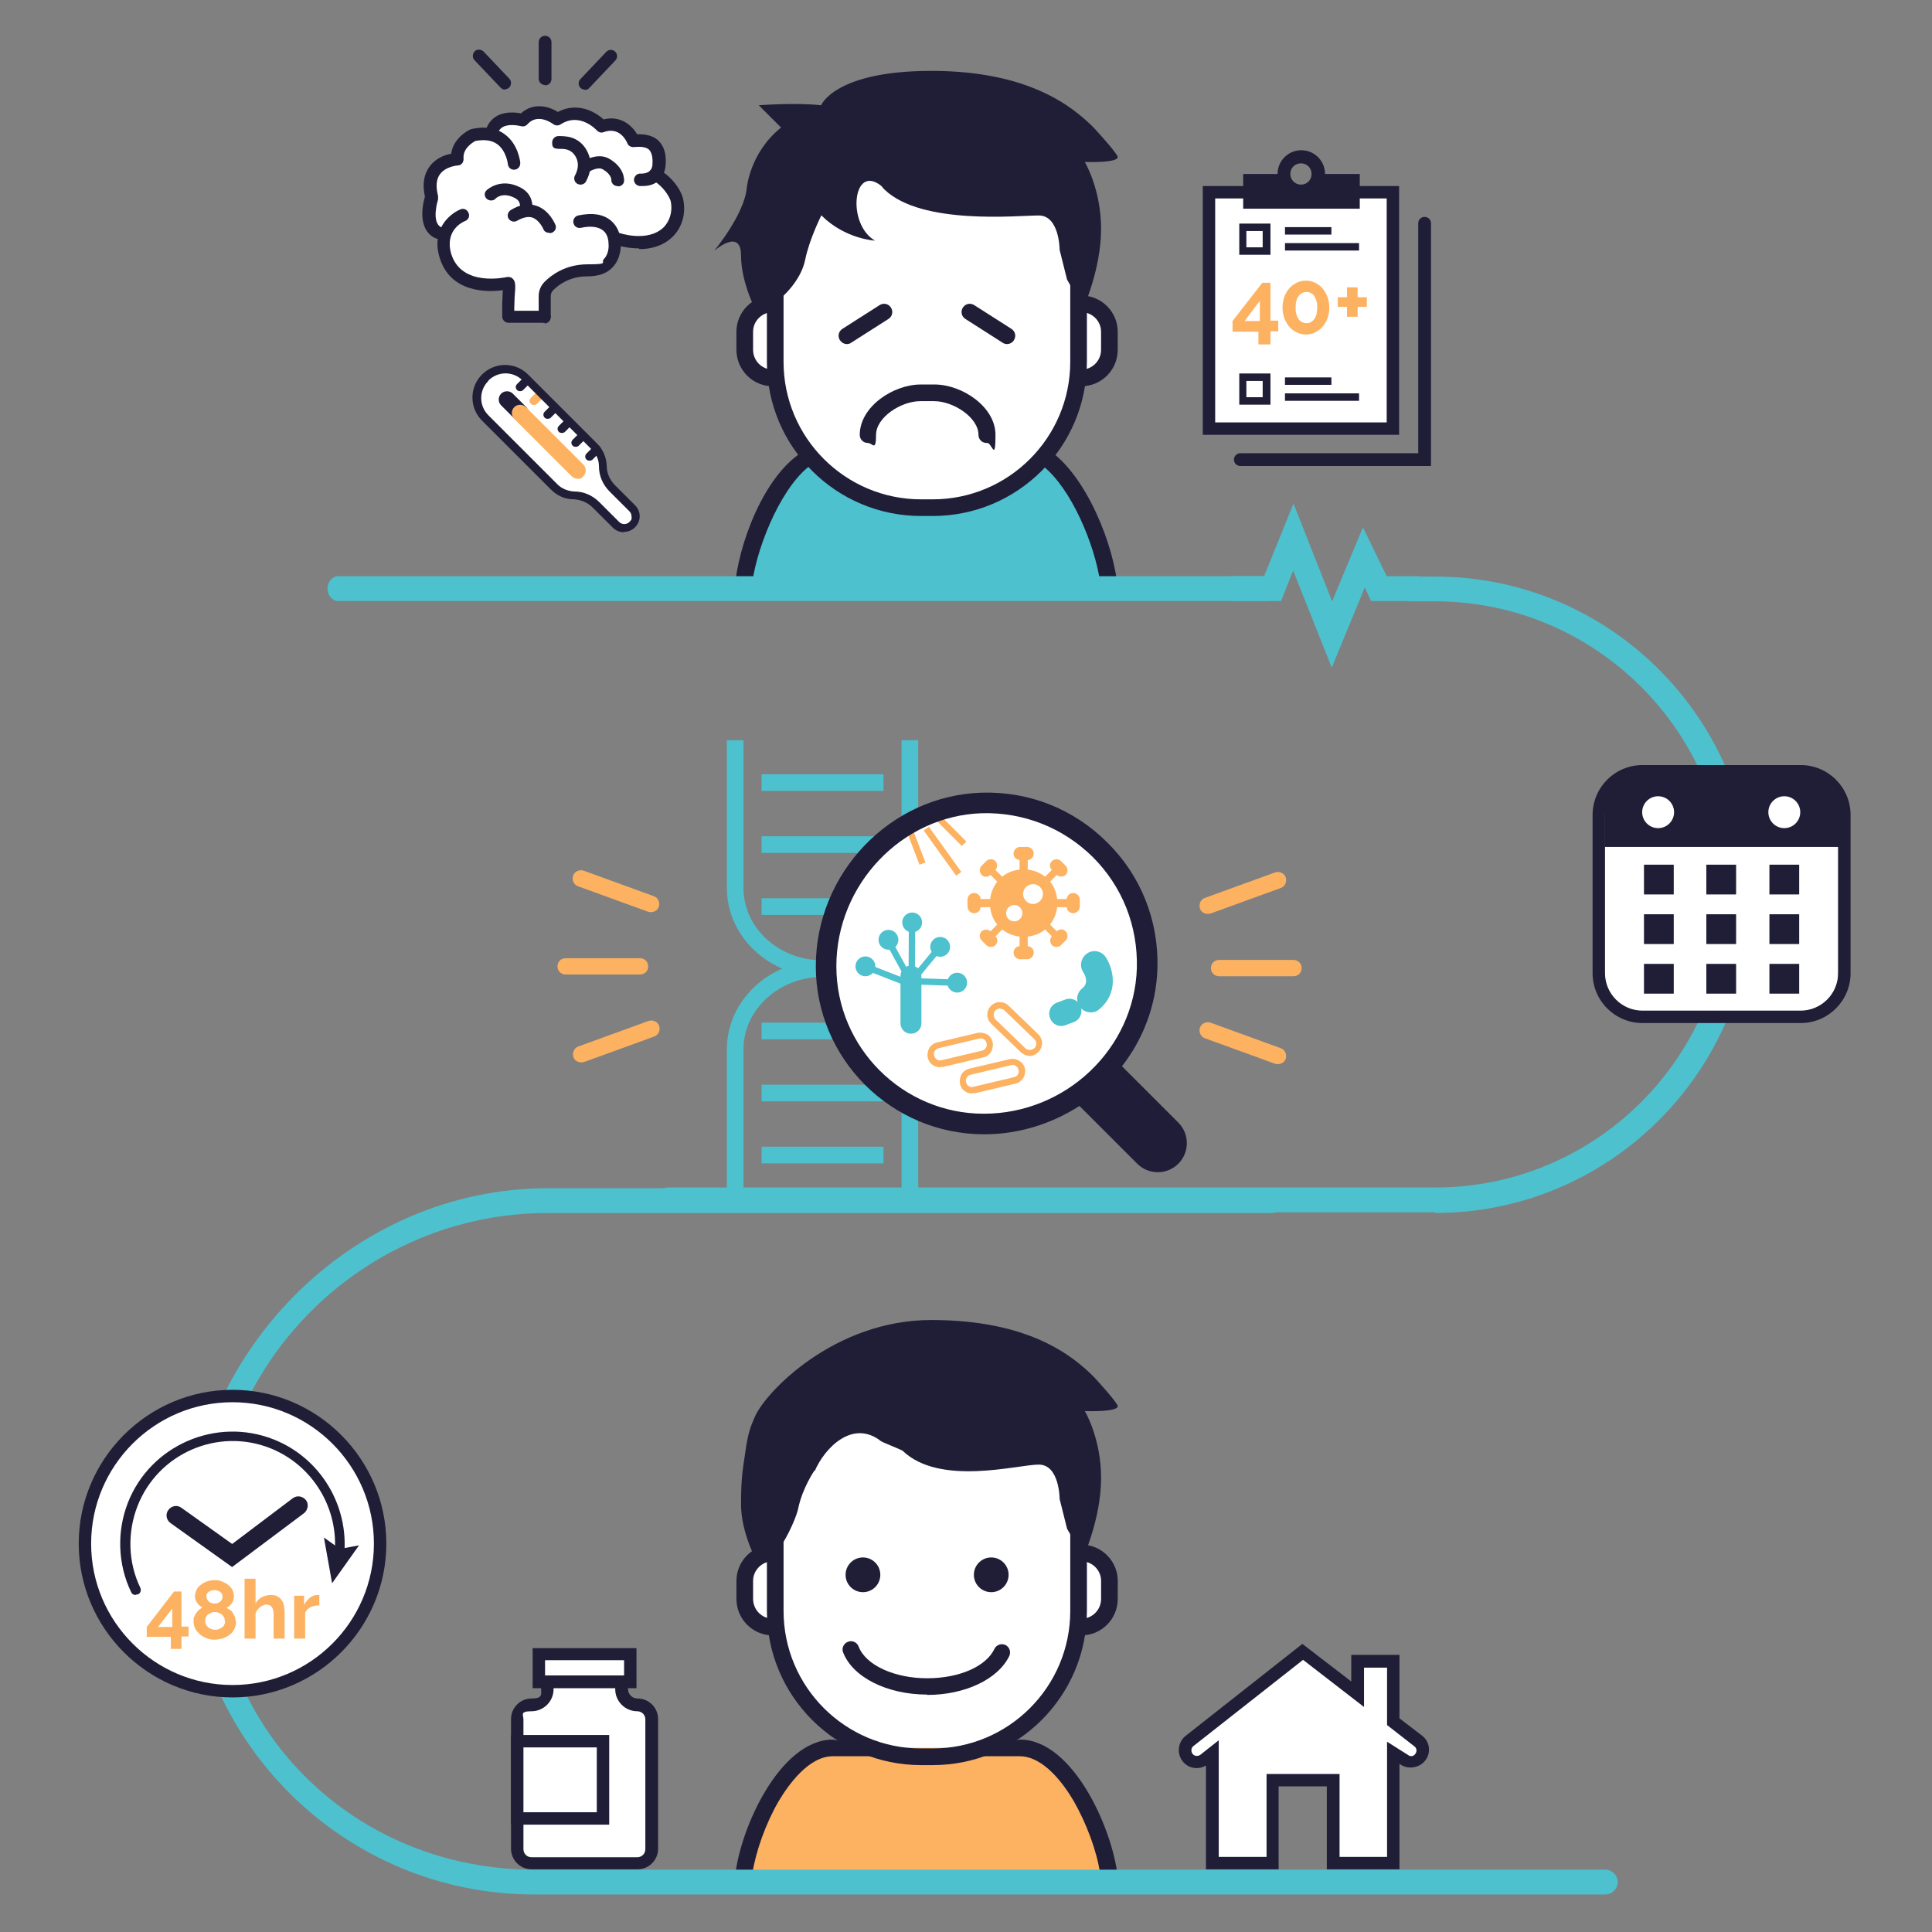
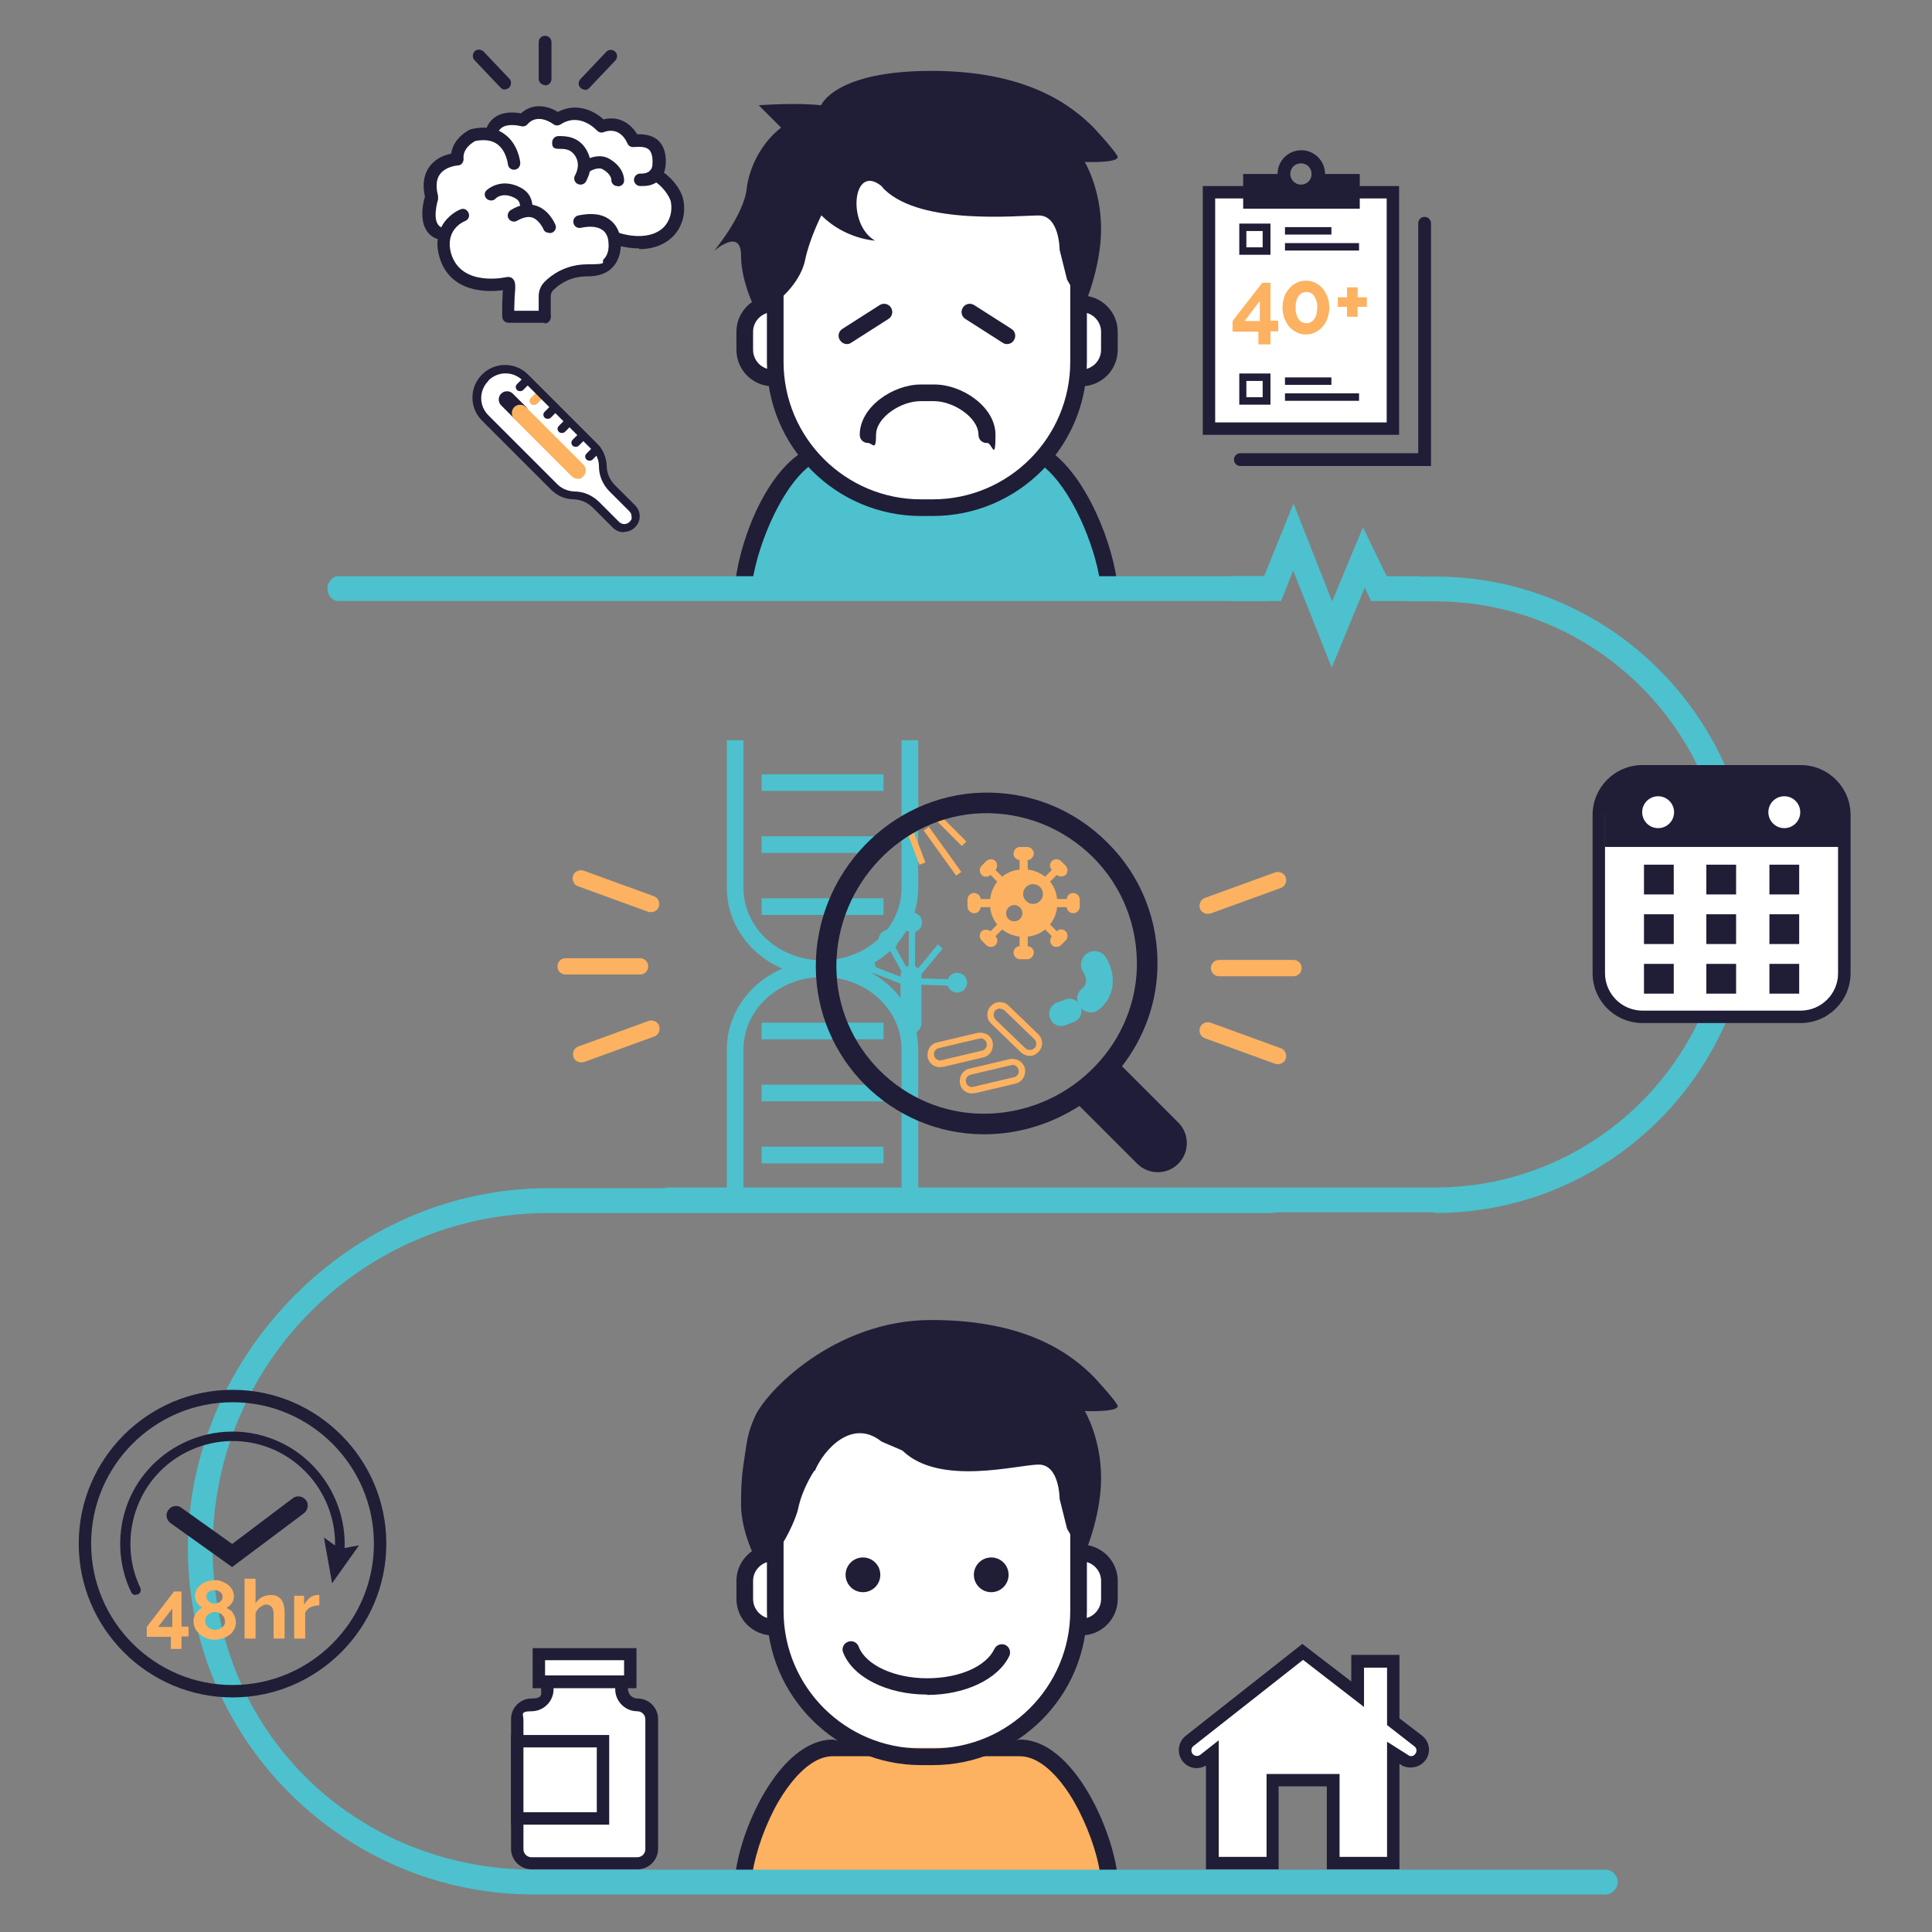
<svg xmlns="http://www.w3.org/2000/svg" width="270" height="270" viewBox="0 0 270 270" fill="none">
  <rect x="0" y="0" width="270" height="270" fill="#808080" stroke="none" />
  <g clip-path="url(#clip0_5625_15892)">
    <path d="M122.924 108.75H107.027V109.889H122.924V108.75Z" fill="#4DC1CE" />
    <path d="M123.47 108.207H106.434V110.535H123.47V108.207Z" fill="#4DC1CE" />
    <path d="M122.924 117.465H107.027V118.604H122.924V117.465Z" fill="#4DC1CE" />
    <path d="M123.47 116.871H106.434V119.199H123.47V116.871Z" fill="#4DC1CE" />
    <path d="M122.924 126.129H107.027V127.268H122.924V126.129Z" fill="#4DC1CE" />
    <path d="M123.47 125.535H106.434V127.863H123.47V125.535Z" fill="#4DC1CE" />
    <path d="M114.949 135.936C121.981 135.936 127.726 130.637 127.726 124.1V104.043H126.587V124.1C126.587 129.993 121.387 134.797 114.949 134.797C108.511 134.797 103.311 129.993 103.311 124.1V104.043H102.172V124.1C102.172 130.637 107.917 135.936 114.949 135.936Z" fill="#4DC1CE" />
    <path d="M114.95 136.531C107.571 136.531 101.578 130.935 101.578 124.101V103.449H103.906V124.101C103.906 129.697 108.858 134.204 114.95 134.204C121.041 134.204 125.993 129.647 125.993 124.101V103.449H128.321V124.101C128.321 130.935 122.329 136.531 114.95 136.531Z" fill="#4DC1CE" />
    <path d="M122.924 160.848H107.027V161.987H122.924V160.848Z" fill="#4DC1CE" />
    <path d="M123.47 160.254H106.434V162.582H123.47V160.254Z" fill="#4DC1CE" />
    <path d="M122.924 152.133H107.027V153.272H122.924V152.133Z" fill="#4DC1CE" />
    <path d="M123.47 151.59H106.434V153.917H123.47V151.59Z" fill="#4DC1CE" />
    <path d="M122.924 143.461H107.027V144.6H122.924V143.461Z" fill="#4DC1CE" />
    <path d="M123.47 142.918H106.434V145.246H123.47V142.918Z" fill="#4DC1CE" />
    <path d="M102.172 166.741H103.311V146.684C103.311 140.791 108.511 135.987 114.949 135.987C121.387 135.987 126.587 140.791 126.587 146.684V166.741H127.726V146.684C127.726 140.147 121.981 134.848 114.949 134.848C107.917 134.848 102.172 140.147 102.172 146.684V166.741Z" fill="#4DC1CE" />
    <path d="M128.321 167.289H125.993V146.638C125.993 141.041 121.041 136.535 114.95 136.535C108.858 136.535 103.906 141.091 103.906 146.638V167.289H101.578V146.638C101.578 139.803 107.571 134.207 114.95 134.207C122.329 134.207 128.321 139.803 128.321 146.638V167.289Z" fill="#4DC1CE" />
-     <path d="M137.335 112.07C125.153 112.416 115.545 122.668 115.545 134.9C115.545 147.083 125.4 156.938 137.583 156.938C149.766 156.938 160.067 147.38 160.413 135.148C160.81 122.222 150.212 111.673 137.286 112.02L137.335 112.07Z" fill="white" />
    <path d="M135.207 125.738V126.679C135.207 127.175 135.603 127.62 136.148 127.62C136.693 127.62 136.99 127.224 137.039 126.778H138.377C138.476 127.719 138.822 128.561 139.367 129.205L138.426 130.146C138.079 129.849 137.535 129.849 137.188 130.146C136.841 130.493 136.841 131.087 137.188 131.434L137.832 132.077C138.178 132.424 138.773 132.424 139.119 132.077C139.466 131.731 139.466 131.186 139.119 130.839L140.06 129.898C140.754 130.443 141.596 130.79 142.487 130.889V132.226C142.041 132.226 141.645 132.672 141.645 133.117C141.645 133.613 142.041 134.058 142.586 134.058H143.527C144.022 134.058 144.468 133.662 144.468 133.117C144.468 132.573 144.072 132.276 143.626 132.226V130.889C144.567 130.79 145.409 130.443 146.053 129.898L146.994 130.839C146.697 131.186 146.697 131.731 146.994 132.077C147.34 132.424 147.935 132.424 148.281 132.077L148.925 131.434C149.272 131.087 149.272 130.493 148.925 130.146C148.578 129.799 148.034 129.799 147.687 130.146L146.746 129.205C147.291 128.512 147.638 127.67 147.737 126.778H149.074C149.074 127.224 149.519 127.62 149.965 127.62C150.46 127.62 150.906 127.224 150.906 126.679V125.738C150.906 125.243 150.51 124.797 149.965 124.797C149.47 124.797 149.123 125.194 149.074 125.639H147.737C147.638 124.698 147.291 123.857 146.746 123.213L147.687 122.272C148.034 122.569 148.578 122.569 148.925 122.272C149.272 121.925 149.272 121.331 148.925 120.984L148.281 120.34C147.935 119.994 147.34 119.994 146.994 120.34C146.647 120.687 146.647 121.232 146.994 121.578L146.053 122.519C145.359 121.975 144.517 121.628 143.626 121.529V120.192C144.072 120.192 144.468 119.746 144.468 119.3C144.468 118.805 144.072 118.359 143.527 118.359H142.586C142.091 118.359 141.645 118.756 141.645 119.3C141.645 119.796 142.041 120.142 142.487 120.192V121.529C141.546 121.628 140.704 121.975 140.06 122.519L139.119 121.578C139.417 121.232 139.417 120.687 139.119 120.34C138.773 119.994 138.178 119.994 137.832 120.34L137.188 120.984C136.841 121.331 136.841 121.925 137.188 122.272C137.535 122.618 138.079 122.618 138.426 122.272L139.367 123.213C138.822 123.906 138.476 124.748 138.377 125.639H137.039C137.039 125.194 136.594 124.797 136.148 124.797C135.653 124.797 135.207 125.194 135.207 125.738ZM142.982 124.946C142.982 124.154 143.626 123.559 144.369 123.559C145.161 123.559 145.756 124.203 145.756 124.946C145.756 125.689 145.112 126.333 144.369 126.333C143.626 126.333 142.982 125.689 142.982 124.946ZM140.605 127.62C140.605 127.026 141.1 126.481 141.744 126.481C142.338 126.481 142.883 126.977 142.883 127.62C142.883 128.215 142.388 128.759 141.744 128.759C141.1 128.759 140.605 128.264 140.605 127.62Z" fill="#FCB261" />
    <path d="M143.921 147.571C143.476 147.571 143.03 147.372 142.683 147.075L138.523 143.064C138.177 142.717 137.979 142.321 137.979 141.826C137.979 141.38 138.127 140.934 138.474 140.588C138.82 140.241 139.217 140.043 139.712 140.043C140.158 140.043 140.603 140.192 140.95 140.538L145.11 144.55C145.803 145.243 145.803 146.332 145.11 147.026C144.763 147.372 144.367 147.571 143.872 147.571H143.921ZM139.761 140.934C139.514 140.934 139.316 141.033 139.118 141.182C138.969 141.331 138.87 141.578 138.87 141.826C138.87 142.073 138.969 142.272 139.118 142.47L143.278 146.481C143.426 146.63 143.624 146.729 143.921 146.729C144.169 146.729 144.367 146.63 144.565 146.481C144.912 146.134 144.912 145.59 144.565 145.243L140.405 141.232C140.257 141.083 140.009 140.984 139.811 140.984L139.761 140.934Z" fill="#FCB261" />
    <path d="M131.391 149.155C131.094 149.155 130.748 149.056 130.45 148.908C130.054 148.66 129.757 148.264 129.658 147.818C129.559 147.372 129.658 146.877 129.856 146.481C130.104 146.085 130.5 145.788 130.946 145.689L136.591 144.351C137.037 144.252 137.532 144.351 137.928 144.549C138.325 144.748 138.622 145.193 138.721 145.639C138.82 146.085 138.721 146.58 138.523 146.976C138.275 147.372 137.879 147.669 137.433 147.768L131.788 149.106C131.639 149.106 131.54 149.106 131.391 149.106V149.155ZM137.037 145.144C136.988 145.144 136.888 145.144 136.839 145.144L131.193 146.481C130.946 146.53 130.748 146.679 130.648 146.877C130.5 147.075 130.5 147.323 130.549 147.521C130.599 147.768 130.748 147.967 130.946 148.066C131.144 148.214 131.391 148.214 131.589 148.165L137.235 146.828C137.483 146.778 137.681 146.629 137.78 146.431C137.928 146.233 137.928 145.986 137.879 145.788C137.829 145.54 137.681 145.342 137.483 145.243C137.334 145.144 137.186 145.094 137.037 145.094V145.144Z" fill="#FCB261" />
    <path d="M135.85 152.821C135.057 152.821 134.314 152.276 134.166 151.484C134.067 151.038 134.166 150.543 134.364 150.147C134.612 149.75 135.008 149.453 135.453 149.354L141.099 148.017C142.04 147.819 142.981 148.364 143.229 149.305C143.427 150.246 142.882 151.187 141.941 151.434L136.295 152.771C136.147 152.771 136.048 152.771 135.899 152.771L135.85 152.821ZM141.495 148.859C141.446 148.859 141.347 148.859 141.297 148.859L135.652 150.196C135.404 150.246 135.206 150.394 135.107 150.592C134.958 150.79 134.958 151.038 135.008 151.236C135.107 151.731 135.602 152.028 136.048 151.88L141.693 150.543C142.189 150.444 142.486 149.948 142.337 149.503C142.238 149.107 141.892 148.809 141.495 148.809V148.859Z" fill="#FCB261" />
    <path d="M127.282 144.457H127.331C128.125 144.457 128.768 143.814 128.768 143.021V136.385C128.768 135.591 128.125 134.948 127.331 134.948H127.282C126.489 134.948 125.846 135.591 125.846 136.385V143.021C125.846 143.814 126.489 144.457 127.282 144.457Z" fill="#4DC1CE" />
    <path d="M131.065 131.979L126.623 137.367L127.311 137.934L131.753 132.546L131.065 131.979Z" fill="#4DC1CE" />
-     <path d="M131.393 133.711C132.158 133.711 132.779 133.09 132.779 132.324C132.779 131.558 132.158 130.938 131.393 130.938C130.627 130.938 130.006 131.558 130.006 132.324C130.006 133.09 130.627 133.711 131.393 133.711Z" fill="#4DC1CE" />
    <path d="M124.49 131.188L123.709 131.617L127.073 137.736L127.854 137.307L124.49 131.188Z" fill="#4DC1CE" />
    <path d="M124.162 132.723C124.928 132.723 125.549 132.102 125.549 131.336C125.549 130.57 124.928 129.949 124.162 129.949C123.396 129.949 122.775 130.57 122.775 131.336C122.775 132.102 123.396 132.723 124.162 132.723Z" fill="#4DC1CE" />
    <path d="M121.154 134.681L120.83 135.512L127.336 138.048L127.66 137.218L121.154 134.681Z" fill="#4DC1CE" />
    <path d="M120.941 136.433C121.707 136.433 122.328 135.813 122.328 135.047C122.328 134.281 121.707 133.66 120.941 133.66C120.176 133.66 119.555 134.281 119.555 135.047C119.555 135.813 120.176 136.433 120.941 136.433Z" fill="#4DC1CE" />
    <path d="M126.823 136.664L126.793 137.555L133.772 137.786L133.802 136.895L126.823 136.664Z" fill="#4DC1CE" />
    <path d="M133.768 138.715C134.533 138.715 135.154 138.094 135.154 137.328C135.154 136.562 134.533 135.941 133.768 135.941C133.002 135.941 132.381 136.562 132.381 137.328C132.381 138.094 133.002 138.715 133.768 138.715Z" fill="#4DC1CE" />
    <path d="M127.013 128.881L126.977 135.863L127.868 135.868L127.905 128.885L127.013 128.881Z" fill="#4DC1CE" />
    <path d="M127.478 130.297C128.244 130.297 128.865 129.676 128.865 128.91C128.865 128.144 128.244 127.523 127.478 127.523C126.713 127.523 126.092 128.144 126.092 128.91C126.092 129.676 126.713 130.297 127.478 130.297Z" fill="#4DC1CE" />
    <path d="M131.478 114.03L130.848 114.66L134.42 118.232L135.05 117.602L131.478 114.03Z" fill="#FCB261" />
    <path d="M127.53 115.811L126.697 116.129L128.499 120.848L129.332 120.53L127.53 115.811Z" fill="#FCB261" />
    <path d="M129.81 115.538L129.086 116.059L133.623 122.373L134.347 121.853L129.81 115.538Z" fill="#FCB261" />
    <path d="M164.623 156.834L156.798 149.009C159.77 145.196 161.602 140.441 161.751 135.34C161.949 128.704 159.473 122.415 154.768 117.76C150.063 113.055 143.823 110.579 137.187 110.777C124.41 111.173 114.01 122.019 114.01 135.043C114.01 147.969 124.558 158.518 137.534 158.518C142.436 158.518 146.993 157.032 150.855 154.556L158.928 162.628C159.72 163.42 160.76 163.817 161.8 163.817C162.84 163.817 163.88 163.42 164.673 162.628C166.257 161.043 166.257 158.468 164.673 156.883L164.623 156.834ZM137.484 155.645C126.143 155.645 116.882 146.384 116.882 135.043C116.882 123.603 126.044 113.996 137.236 113.649C143.08 113.5 148.577 115.68 152.737 119.79C156.848 123.9 159.027 129.398 158.878 135.291C158.532 146.533 148.974 155.645 137.484 155.645Z" fill="#1F1D37" />
    <path d="M153.036 141.383C153.234 141.334 153.382 141.235 153.58 141.086C156.354 138.808 155.66 135.49 154.521 133.757C153.927 132.865 152.738 132.667 151.897 133.262C151.055 133.856 150.807 135.044 151.401 135.886C151.649 136.283 152.194 137.372 151.253 138.115C150.411 138.759 150.312 139.997 150.956 140.789C151.5 141.433 152.342 141.631 153.085 141.383H153.036Z" fill="#4DC1CE" />
    <path d="M148.87 143.282L150.076 142.829C150.921 142.511 151.348 141.569 151.03 140.724L150.996 140.631C150.678 139.787 149.736 139.359 148.891 139.677L147.686 140.13C146.841 140.447 146.413 141.39 146.731 142.234L146.766 142.327C147.083 143.172 148.026 143.6 148.87 143.282Z" fill="#4DC1CE" />
    <path d="M194.685 26.84H168.982V59.922H194.685V26.84Z" fill="white" />
    <path d="M195.526 60.766H168.09V26H195.526V60.815V60.766ZM169.823 59.032H193.793V27.733H169.823V59.032Z" fill="#201D37" />
    <path d="M185.176 24.314C185.176 22.482 183.691 20.996 181.858 20.996C180.026 20.996 178.54 22.482 178.54 24.314H173.736V29.168H190.03V24.314H185.226H185.176ZM181.809 25.8C181.016 25.8 180.323 25.156 180.323 24.314C180.323 23.472 180.967 22.828 181.809 22.828C182.651 22.828 183.294 23.472 183.294 24.314C183.294 25.156 182.651 25.8 181.809 25.8Z" fill="#201D37" />
    <path d="M175.865 48.182V46.35H172.25V44.864L176.41 39.516H177.549V44.815H178.639V46.3H177.549V48.133H175.865V48.182ZM173.934 44.864H176.063V42.041L173.934 44.864Z" fill="#FCB261" />
    <path d="M185.772 42.983C185.772 43.527 185.672 44.023 185.524 44.468C185.375 44.914 185.128 45.31 184.831 45.657C184.533 46.004 184.187 46.251 183.791 46.449C183.394 46.647 182.998 46.746 182.503 46.746C182.008 46.746 181.612 46.647 181.215 46.449C180.819 46.251 180.472 46.004 180.175 45.657C179.878 45.31 179.68 44.914 179.482 44.468C179.333 44.023 179.234 43.527 179.234 42.983C179.234 42.438 179.333 41.943 179.482 41.497C179.631 41.051 179.878 40.655 180.175 40.308C180.472 39.962 180.819 39.714 181.215 39.516C181.612 39.318 182.057 39.219 182.503 39.219C182.949 39.219 183.394 39.318 183.791 39.516C184.187 39.714 184.533 39.962 184.831 40.308C185.128 40.655 185.326 41.051 185.524 41.497C185.672 41.943 185.772 42.438 185.772 42.983ZM184.088 42.983C184.088 42.636 184.088 42.339 183.989 42.091C183.89 41.843 183.791 41.596 183.692 41.398C183.543 41.2 183.394 41.051 183.196 40.952C182.998 40.853 182.8 40.803 182.602 40.803C182.404 40.803 182.156 40.853 181.958 40.952C181.76 41.051 181.612 41.2 181.463 41.398C181.314 41.596 181.215 41.843 181.166 42.091C181.067 42.388 181.067 42.685 181.067 42.983C181.067 43.28 181.067 43.626 181.166 43.874C181.215 44.171 181.364 44.369 181.463 44.567C181.562 44.765 181.76 44.914 181.958 45.013C182.156 45.112 182.354 45.162 182.602 45.162C182.85 45.162 183.048 45.112 183.196 45.013C183.394 44.914 183.543 44.765 183.692 44.567C183.84 44.369 183.939 44.122 183.989 43.874C184.038 43.626 184.088 43.28 184.088 42.983Z" fill="#FCB261" />
    <path d="M191.02 41.543V42.88H189.732V44.267H188.247V42.88H186.959V41.543H188.247V40.156H189.732V41.543H191.02Z" fill="#FCB261" />
    <path d="M177.549 35.604H173.191V31.246H177.549V35.604ZM174.182 34.564H176.46V32.286H174.182V34.564Z" fill="#201D37" />
    <path d="M186.066 31.742H179.578V32.782H186.066V31.742Z" fill="#201D37" />
    <path d="M189.929 33.973H179.578V35.013H189.929V33.973Z" fill="#201D37" />
    <path d="M177.549 56.553H173.191V52.195H177.549V56.553ZM174.182 55.513H176.46V53.235H174.182V55.513Z" fill="#201D37" />
    <path d="M186.066 52.742H179.578V53.782H186.066V52.742Z" fill="#201D37" />
    <path d="M189.929 54.973H179.578V56.013H189.929V54.973Z" fill="#201D37" />
    <path d="M199.933 65.124H173.339C172.843 65.124 172.447 64.728 172.447 64.232C172.447 63.737 172.843 63.341 173.339 63.341H198.2V31.2C198.2 30.705 198.596 30.309 199.091 30.309C199.586 30.309 199.983 30.705 199.983 31.2V65.124H199.933Z" fill="#201D37" />
    <path d="M155.018 82.408C154.572 75.871 150.957 64.481 144.321 64.481L139.913 68.492C134.515 72.157 125.155 72.008 119.559 68.69L114.012 65.075C107.376 65.075 104.306 75.821 103.811 82.359H155.018V82.408Z" fill="#4DC1CE" />
    <path d="M156.256 83.599H102.572L102.671 82.361C103.068 76.319 106.782 66.117 112.576 62.898C118.37 59.679 115.052 65.325 116.191 65.325C116.191 65.325 120.054 70.971 129.563 70.971C139.071 70.971 143.182 65.622 143.182 65.622C144.519 65.622 145.163 62.007 146.351 62.75C151.848 66.266 155.81 76.517 156.207 82.361L156.306 83.599H156.256ZM105.148 81.272H153.73C152.988 76.121 149.719 68.247 145.757 65.127C141.795 62.007 143.578 66.315 142.488 66.315C142.488 66.315 139.022 70.921 129.563 70.921C120.104 70.921 116.389 66.315 116.389 66.315C115.498 66.315 114.607 64.136 113.765 64.681C109.506 67.355 105.94 75.874 105.148 81.272Z" fill="#201D37" />
    <path d="M150.758 42.241V38.279C150.758 28.276 142.587 20.055 132.534 20.055H126.541C116.537 20.055 108.317 28.226 108.317 38.279V42.241C105.939 42.687 103.859 44.42 103.859 46.5V48.679C103.859 50.809 106.038 52.592 108.515 52.988C109.753 63.041 118.37 70.916 128.77 70.916H130.404C140.804 70.916 149.421 63.041 150.659 52.988C153.086 52.592 155.265 50.809 155.265 48.679V46.5C155.265 44.42 153.185 42.687 150.808 42.241H150.758Z" fill="white" />
    <path d="M130.353 72.111H128.719C116.833 72.111 107.176 62.453 107.176 50.568V38.286C107.176 27.588 115.842 18.922 126.54 18.922H132.532C143.229 18.922 151.896 27.588 151.896 38.286V50.568C151.896 62.453 142.239 72.111 130.353 72.111ZM126.54 21.25C117.13 21.25 109.503 28.876 109.503 38.286V50.568C109.503 61.166 118.121 69.783 128.719 69.783H130.353C140.951 69.783 149.568 61.166 149.568 50.568V38.286C149.568 28.876 141.941 21.25 132.532 21.25H126.54Z" fill="#201D37" />
    <path d="M108.017 53.983C105.194 53.983 102.916 51.705 102.916 48.882V46.356C102.916 43.583 105.194 41.305 107.967 41.305V43.632C106.482 43.632 105.244 44.87 105.244 46.356V48.882C105.244 50.417 106.482 51.655 108.017 51.655V53.983Z" fill="#201D37" />
    <path d="M151.102 53.983V51.655C152.637 51.655 153.875 50.417 153.875 48.882V46.356C153.875 44.87 152.637 43.632 151.151 43.632V41.305C153.924 41.305 156.203 43.583 156.203 46.356V48.882C156.203 51.705 153.924 53.983 151.102 53.983Z" fill="#201D37" />
    <path d="M118.37 48.087C117.974 48.087 117.627 47.889 117.38 47.542C117.033 46.998 117.182 46.304 117.727 45.958L122.927 42.64C123.471 42.293 124.165 42.441 124.511 42.986C124.858 43.531 124.709 44.224 124.165 44.571L118.965 47.889C118.767 48.038 118.568 48.087 118.321 48.087H118.37Z" fill="#201D37" />
    <path d="M140.754 48.087C140.556 48.087 140.308 48.038 140.11 47.889L134.91 44.571C134.365 44.224 134.217 43.531 134.563 42.986C134.91 42.441 135.603 42.293 136.148 42.64L141.348 45.958C141.893 46.304 142.042 46.998 141.695 47.542C141.497 47.889 141.101 48.087 140.704 48.087H140.754Z" fill="#201D37" />
    <path d="M137.882 61.906C137.238 61.906 136.743 61.411 136.743 60.767C136.743 58.34 133.227 56.062 130.552 56.062H128.621C125.897 56.062 122.43 58.34 122.43 60.767C122.43 63.193 121.935 61.906 121.291 61.906C120.648 61.906 120.152 61.411 120.152 60.767C120.152 56.854 124.808 53.734 128.67 53.734H130.602C134.465 53.734 139.12 56.854 139.12 60.767C139.12 64.679 138.625 61.906 137.981 61.906H137.882Z" fill="#201D37" />
    <path d="M114.803 30.062C114.803 30.062 113.119 33.38 112.524 36.302C111.93 39.224 109.404 41.502 108.563 42.146C107.721 42.79 105.839 43.83 105.839 43.83C105.839 43.83 103.561 39.67 103.561 35.708C103.561 31.746 99.797 35.064 99.797 35.064C99.797 35.064 103.957 30.062 104.353 26.348C104.353 26.348 104.749 21.346 109.157 17.83L106.037 14.71C106.037 14.71 111.237 14.314 114.753 14.71C114.753 14.71 116.635 9.906 130.155 9.906C143.675 9.906 149.816 14.809 152.837 17.83C152.837 17.83 155.561 20.752 156.155 21.792C156.749 22.832 151.599 22.634 151.599 22.634C151.599 22.634 153.877 26.398 153.877 31.994C153.877 37.59 151.401 43.038 151.401 43.038L149.123 39.076L148.083 34.916C148.083 34.916 148.083 30.112 145.161 30.112C142.239 30.112 128.818 31.499 123.618 26.497C123.42 26.348 123.321 26.101 123.123 25.952C119.161 22.832 118.319 31.35 122.281 33.628C122.281 33.628 118.121 33.43 114.803 30.112V30.062Z" fill="#201D37" />
    <path d="M177.105 83.99H47.253C46.411 83.99 45.768 83.198 45.768 82.257C45.768 81.316 46.461 80.523 47.253 80.523H177.105C177.947 80.523 178.59 81.316 178.59 82.257C178.59 83.198 177.897 83.99 177.105 83.99Z" fill="#4DC1CE" />
    <path d="M67.855 52.839C69.391 51.304 71.916 51.304 73.451 52.839L83.109 62.496C83.851 63.239 84.248 64.229 84.248 65.22C84.248 66.409 84.743 67.498 85.585 68.34L88.358 71.113C89.002 71.757 89.002 72.748 88.358 73.391C87.714 74.035 86.724 74.035 86.08 73.391L83.307 70.618C82.465 69.776 81.375 69.281 80.187 69.281C78.998 69.281 78.206 68.885 77.463 68.142L67.806 58.485C66.27 56.949 66.27 54.424 67.806 52.889L67.855 52.839Z" fill="white" />
    <path d="M72.708 58.827C72.411 58.827 72.114 58.728 71.866 58.481L70.034 56.648C69.588 56.203 69.588 55.46 70.034 55.014C70.479 54.568 71.222 54.568 71.668 55.014L73.5 56.846C73.946 57.292 73.946 58.035 73.5 58.481C73.055 58.926 72.955 58.827 72.658 58.827H72.708Z" fill="#201D37" />
    <path d="M72.658 54.663C72.51 54.663 72.361 54.613 72.262 54.514C72.014 54.267 72.014 53.92 72.262 53.672L73.252 52.682C73.5 52.434 73.847 52.434 74.094 52.682C74.342 52.929 74.342 53.276 74.094 53.524L73.104 54.514C73.005 54.613 72.856 54.663 72.708 54.663H72.658Z" fill="#201D37" />
    <path d="M74.59 56.592C74.441 56.592 74.293 56.543 74.194 56.444C73.946 56.196 73.946 55.85 74.194 55.602L75.184 54.611C75.432 54.364 75.778 54.364 76.026 54.611C76.273 54.859 76.273 55.206 76.026 55.453L75.035 56.444C74.936 56.543 74.788 56.592 74.639 56.592H74.59Z" fill="#FCB261" />
    <path d="M76.521 58.526C76.373 58.526 76.224 58.477 76.125 58.377C75.877 58.13 75.877 57.783 76.125 57.536L77.116 56.545C77.363 56.297 77.71 56.297 77.957 56.545C78.205 56.793 78.205 57.139 77.957 57.387L76.967 58.377C76.868 58.477 76.719 58.526 76.571 58.526H76.521Z" fill="#201D37" />
    <path d="M78.502 60.507C78.353 60.507 78.205 60.457 78.106 60.358C77.858 60.11 77.858 59.764 78.106 59.516L79.096 58.526C79.344 58.278 79.69 58.278 79.938 58.526C80.186 58.773 80.186 59.12 79.938 59.367L78.948 60.358C78.849 60.457 78.7 60.507 78.551 60.507H78.502Z" fill="#201D37" />
    <path d="M80.433 62.44C80.285 62.44 80.136 62.391 80.037 62.291C79.79 62.044 79.79 61.697 80.037 61.45L81.028 60.459C81.275 60.212 81.622 60.212 81.87 60.459C82.117 60.707 82.117 61.053 81.87 61.301L80.879 62.291C80.78 62.391 80.632 62.44 80.483 62.44H80.433Z" fill="#201D37" />
    <path d="M82.365 64.374C82.216 64.374 82.068 64.324 81.969 64.225C81.721 63.977 81.721 63.631 81.969 63.383L82.959 62.393C83.207 62.145 83.554 62.145 83.801 62.393C84.049 62.64 84.049 62.987 83.801 63.235L82.811 64.225C82.712 64.324 82.563 64.374 82.415 64.374H82.365Z" fill="#201D37" />
    <path d="M80.73 66.904C80.433 66.904 80.136 66.805 79.888 66.558L71.865 58.535C71.42 58.089 71.42 57.346 71.865 56.901C72.311 56.455 73.054 56.455 73.5 56.901L81.523 64.924C81.968 65.369 81.968 66.112 81.523 66.558C81.077 67.004 80.978 66.904 80.681 66.904H80.73Z" fill="#FCB261" />
    <path d="M87.17 74.379C86.576 74.379 86.031 74.132 85.635 73.735L82.862 70.962C82.119 70.219 81.178 69.823 80.138 69.773C78.949 69.773 77.86 69.278 77.018 68.436L67.361 58.779C65.578 56.996 65.578 54.124 67.361 52.341C69.143 50.558 72.016 50.558 73.799 52.341L83.456 61.998C84.298 62.84 84.743 63.93 84.793 65.118C84.793 66.158 85.239 67.099 85.981 67.842L88.755 70.615C89.151 71.011 89.399 71.556 89.399 72.151C89.399 72.745 89.151 73.29 88.755 73.686C88.359 74.082 87.814 74.33 87.22 74.33L87.17 74.379ZM68.252 53.233C66.915 54.57 66.915 56.699 68.252 58.036L77.909 67.693C78.503 68.288 79.345 68.634 80.237 68.684C81.574 68.684 82.812 69.229 83.753 70.17L86.526 72.943C86.922 73.339 87.566 73.339 87.963 72.943C88.359 72.547 88.26 72.497 88.26 72.2C88.26 71.903 88.161 71.655 87.963 71.457L85.189 68.684C84.248 67.743 83.703 66.505 83.703 65.168C83.703 64.276 83.357 63.484 82.713 62.84L73.056 53.183C71.719 51.846 69.589 51.846 68.252 53.183V53.233Z" fill="#201D37" />
    <path d="M61.269 32.486H62.309C61.962 33.278 61.863 34.367 62.309 35.705C63.943 41.202 70.876 39.617 71.124 39.567C71.372 39.518 71.124 41.895 71.124 43.034C71.124 44.124 71.124 44.272 71.124 44.272H76.225V41.449C76.225 40.905 76.423 40.409 76.819 40.013C77.166 39.666 77.612 39.27 78.206 38.924C79.147 38.329 80.484 37.834 82.168 37.834C86.229 37.834 85.981 34.516 85.981 33.971C85.981 33.872 85.981 33.625 85.882 33.278C85.882 33.278 90.636 34.962 93.311 32.486C94.499 31.346 94.995 29.663 94.648 28.028C94.4 26.84 93.013 25.057 91.577 24.413C91.825 24.116 92.023 23.72 92.073 23.125C92.271 20.847 91.33 19.362 88.507 19.758C88.507 19.758 87.219 16.539 84.099 17.727C84.099 17.727 81.276 14.508 77.909 16.737C77.909 16.737 75.036 14.508 73.055 16.886C73.055 16.886 69.292 15.796 68.598 18.767C67.954 18.619 67.113 18.619 66.172 18.817C66.172 18.817 63.745 19.907 63.943 22.185C63.943 22.185 59.09 22.383 60.328 27.484C60.328 27.484 58.941 31.495 61.318 32.486H61.269Z" fill="white" />
    <path d="M76.175 45.11C75.679 45.11 75.283 44.714 75.283 44.219V41.396C75.283 40.604 75.58 39.91 76.125 39.366C77.016 38.474 78.998 36.939 82.118 36.939C85.237 36.939 83.9 36.691 84.396 36.196C85.089 35.503 85.089 34.413 85.039 34.017C85.039 33.868 85.039 32.779 84.247 32.185C83.603 31.689 82.563 31.541 81.177 31.838C80.681 31.937 80.236 31.64 80.136 31.145C80.037 30.699 80.335 30.204 80.83 30.105C82.761 29.709 84.247 29.907 85.337 30.798C86.674 31.888 86.773 33.571 86.773 33.918C86.773 34.512 86.773 36.147 85.584 37.385C84.792 38.227 83.603 38.623 82.068 38.623C79.592 38.623 78.056 39.811 77.314 40.554C77.116 40.752 76.967 41.05 76.967 41.347V44.169C76.967 44.665 76.571 45.061 76.076 45.061L76.175 45.11Z" fill="#201D37" />
    <path d="M89.299 34.713C87.516 34.713 86.031 34.218 85.932 34.168C85.486 34.02 85.238 33.525 85.387 33.079C85.535 32.633 86.031 32.386 86.477 32.534C86.477 32.534 90.389 33.921 92.667 31.841C93.608 30.949 94.004 29.563 93.757 28.226C93.558 27.285 92.32 25.7 91.181 25.204C90.736 25.006 90.537 24.511 90.736 24.066C90.934 23.62 91.429 23.422 91.875 23.62C93.509 24.313 95.193 26.344 95.49 27.928C95.886 29.909 95.292 31.89 93.905 33.178C92.518 34.465 90.835 34.812 89.349 34.812L89.299 34.713Z" fill="#201D37" />
    <path d="M89.695 25.997C89.546 25.997 89.398 25.997 89.398 25.997C88.903 25.947 88.556 25.501 88.606 25.056C88.655 24.56 89.101 24.214 89.546 24.263C89.893 24.263 91.082 24.263 91.181 23.025C91.23 22.332 91.181 21.44 90.735 20.945C90.24 20.45 89.299 20.499 88.606 20.549C88.209 20.599 87.813 20.4 87.665 20.004C87.566 19.757 86.625 17.627 84.347 18.469C84 18.617 83.653 18.469 83.406 18.221C83.306 18.122 81.028 15.646 78.354 17.379C78.057 17.578 77.661 17.578 77.364 17.379C77.165 17.231 75.135 15.745 73.699 17.379C73.501 17.627 73.105 17.726 72.807 17.627C72.362 17.528 71.025 17.28 70.232 17.776C69.885 17.974 69.638 18.32 69.489 18.766C69.39 19.212 68.895 19.509 68.449 19.36C68.004 19.261 67.707 18.766 67.855 18.32C68.103 17.379 68.647 16.686 69.39 16.24C70.579 15.547 72.015 15.696 72.807 15.844C74.541 14.259 76.72 14.854 77.958 15.646C80.583 14.259 83.059 15.498 84.347 16.686C86.724 16.092 88.308 17.528 89.051 18.766C90.339 18.717 91.329 19.014 92.023 19.657C92.815 20.45 93.162 21.589 93.013 23.174C92.914 24.065 92.567 24.808 91.973 25.303C91.23 25.947 90.289 25.997 89.794 25.997H89.695Z" fill="#201D37" />
    <path d="M61.269 33.371C61.17 33.371 61.021 33.371 60.922 33.322C58.594 32.331 58.842 29.31 59.387 27.478C58.991 25.744 59.238 24.308 60.08 23.219C60.922 22.08 62.21 21.634 63.052 21.485C63.349 19.207 65.627 18.118 65.775 18.068C65.825 18.068 65.874 18.068 65.974 18.019C67.806 17.623 69.341 17.87 70.53 18.762C72.461 20.148 72.709 22.674 72.709 22.773C72.709 23.268 72.412 23.665 71.916 23.714C71.421 23.764 71.025 23.417 70.975 22.922C70.975 22.922 70.777 21.089 69.49 20.148C68.747 19.604 67.707 19.455 66.419 19.703C66.073 19.901 64.636 20.743 64.785 22.179C64.785 22.426 64.736 22.625 64.587 22.823C64.438 23.021 64.191 23.12 63.993 23.12C63.993 23.12 62.358 23.219 61.516 24.308C60.972 25.002 60.873 26.042 61.219 27.379C61.219 27.527 61.219 27.726 61.219 27.874C61.219 27.874 60.179 31.143 61.715 31.786C62.16 31.985 62.358 32.48 62.16 32.925C62.012 33.272 61.715 33.47 61.368 33.47L61.269 33.371Z" fill="#201D37" />
    <path d="M76.177 45.111H71.076C70.581 45.111 70.185 44.715 70.185 44.22V42.981C70.185 42.585 70.185 41.991 70.234 41.397C70.234 41.149 70.234 40.852 70.284 40.555C68.105 40.852 62.905 40.951 61.419 35.949C60.28 32.037 62.806 29.907 64.341 29.263C64.787 29.065 65.282 29.263 65.48 29.759C65.678 30.204 65.48 30.7 64.985 30.898C64.688 30.997 62.112 32.185 63.053 35.454C64.49 40.208 70.779 38.722 70.829 38.722C71.076 38.673 71.423 38.722 71.621 38.921C72.067 39.317 72.067 39.861 71.918 41.545C71.918 42.09 71.869 42.635 71.869 43.031V43.427H76.078C76.573 43.427 76.969 43.823 76.969 44.319C76.969 44.814 76.573 45.21 76.078 45.21L76.177 45.111Z" fill="#201D37" />
    <path d="M73.551 30.154C73.056 30.154 72.709 29.757 72.709 29.262C72.709 28.321 72.56 27.974 71.867 27.628C70.282 26.835 69.341 27.628 69.242 27.776C68.896 28.123 68.351 28.074 68.004 27.776C67.657 27.43 67.657 26.885 68.004 26.588C68.054 26.538 69.886 24.805 72.61 26.142C74.244 26.934 74.442 28.222 74.442 29.361C74.442 29.856 74.046 30.203 73.551 30.203V30.154Z" fill="#201D37" />
    <path d="M76.72 32.532C76.373 32.532 76.027 32.334 75.927 31.988C75.927 31.988 75.383 30.749 74.392 30.403C73.798 30.205 73.055 30.403 72.263 30.848C71.867 31.096 71.322 30.948 71.074 30.551C70.827 30.155 70.975 29.61 71.371 29.363C72.659 28.57 73.847 28.372 74.987 28.768C76.769 29.363 77.562 31.294 77.611 31.393C77.809 31.839 77.611 32.334 77.116 32.532C77.017 32.532 76.918 32.582 76.819 32.582L76.72 32.532Z" fill="#201D37" />
    <path d="M86.28 25.997C86.28 25.997 86.28 25.997 86.23 25.997C85.784 25.997 85.388 25.551 85.438 25.105C85.438 25.056 85.388 24.313 84.249 23.669C83.605 23.273 82.516 23.867 82.219 24.065C81.823 24.313 81.278 24.264 81.03 23.867C80.733 23.471 80.832 22.926 81.228 22.679C81.327 22.629 83.407 21.193 85.141 22.183C87.27 23.422 87.221 25.056 87.221 25.254C87.221 25.7 86.825 26.046 86.379 26.046L86.28 25.997Z" fill="#201D37" />
    <path d="M81.128 25.8C80.979 25.8 80.781 25.751 80.633 25.652C80.237 25.404 80.137 24.859 80.385 24.463C80.385 24.414 81.227 23.126 80.385 21.789C79.741 20.799 78.899 20.799 78.057 20.799C77.216 20.799 77.166 20.402 77.166 19.907C77.166 19.412 77.562 19.016 78.057 19.016C78.998 19.016 80.732 19.016 81.871 20.799C83.356 23.176 81.871 25.305 81.871 25.404C81.722 25.652 81.425 25.8 81.177 25.8H81.128Z" fill="#201D37" />
    <path d="M81.722 12.528C81.523 12.528 81.276 12.429 81.127 12.28C80.781 11.934 80.781 11.389 81.127 11.042L84.742 7.229C85.089 6.882 85.634 6.882 85.981 7.229C86.327 7.575 86.327 8.12 85.981 8.467L82.365 12.28C82.217 12.478 81.969 12.577 81.722 12.577V12.528Z" fill="#201D37" />
    <path d="M70.581 12.528C70.333 12.528 70.135 12.429 69.937 12.231L66.322 8.417C65.975 8.071 66.025 7.526 66.322 7.179C66.668 6.833 67.213 6.882 67.56 7.179L71.175 10.993C71.522 11.339 71.472 11.884 71.175 12.231C71.027 12.379 70.779 12.478 70.581 12.478V12.528Z" fill="#201D37" />
    <path d="M76.177 11.884C75.681 11.884 75.285 11.488 75.285 10.992V5.891C75.285 5.396 75.681 5 76.177 5C76.672 5 77.068 5.396 77.068 5.891V11.042C77.068 11.537 76.672 11.933 76.177 11.933V11.884Z" fill="#201D37" />
    <path d="M152.342 216.713H150.758V212.85C150.758 202.846 142.586 194.625 132.533 194.625H126.541C116.537 194.625 108.316 202.796 108.316 212.85V217.356C106.682 217.208 104.701 217.307 104.552 218.347C104.255 220.179 104.552 225.033 104.552 225.033C104.552 225.033 105.741 227.162 108.514 227.855C109.851 237.76 118.419 245.486 128.72 245.486H130.354C140.803 245.486 149.421 237.562 150.609 227.41H152.788C153.581 227.41 155.017 223.844 155.017 220.625C155.017 217.406 152.342 216.663 152.342 216.663V216.713Z" fill="white" />
    <path d="M200.579 169.42H93.409C92.468 169.42 91.676 168.628 91.676 167.687C91.676 166.746 92.468 165.953 93.409 165.953H200.579C223.112 165.953 241.386 147.58 241.386 124.997C241.386 102.414 223.062 84.041 200.579 84.041H197.161C196.221 84.041 195.428 83.249 195.428 82.308C195.428 81.367 196.221 80.574 197.161 80.574H200.579C224.994 80.574 244.902 100.532 244.902 125.047C244.902 149.561 225.043 169.519 200.579 169.519V169.42Z" fill="#4DC1CE" />
    <path d="M155.019 262.92C154.574 256.383 149.126 244.25 142.49 244.25H116.391C109.755 244.25 104.307 256.383 103.861 262.92H155.069H155.019Z" fill="#FCB261" />
    <path d="M156.258 264.107H102.574L102.673 262.869C103.119 256.085 108.864 243.109 116.391 243.109L129.466 245.536L142.54 243.109C150.068 243.109 155.763 256.085 156.258 262.869L156.357 264.107H156.258ZM105.149 261.78H153.732C153.287 258.709 151.85 254.847 150.068 251.727C148.681 249.349 145.858 245.437 142.49 245.437H116.391C113.024 245.437 110.201 249.399 108.814 251.727C107.031 254.797 105.645 258.66 105.149 261.78Z" fill="#201D37" />
    <path d="M130.355 246.677H128.721C116.835 246.677 107.178 237.02 107.178 225.134V212.852C107.178 202.155 115.844 193.488 126.542 193.488H132.534C143.231 193.488 151.898 202.155 151.898 212.852V225.134C151.898 237.02 142.241 246.677 130.355 246.677ZM126.542 195.816C117.132 195.816 109.505 203.443 109.505 212.852V225.134C109.505 235.732 118.122 244.349 128.721 244.349H130.355C140.953 244.349 149.57 235.732 149.57 225.134V212.852C149.57 203.443 141.943 195.816 132.534 195.816H126.542Z" fill="#201D37" />
    <path d="M108.019 228.549C105.196 228.549 102.918 226.271 102.918 223.448V220.923C102.918 218.149 105.196 215.871 107.969 215.871V218.199C106.484 218.199 105.246 219.437 105.246 220.923V223.448C105.246 224.983 106.484 226.222 108.019 226.222V228.549Z" fill="#201D37" />
    <path d="M151.105 228.549V226.222C152.641 226.222 153.879 224.983 153.879 223.448V220.923C153.879 219.437 152.641 218.199 151.155 218.199V215.871C153.928 215.871 156.206 218.149 156.206 220.923V223.448C156.206 226.271 153.928 228.549 151.105 228.549Z" fill="#201D37" />
    <path d="M113.814 205.52C113.814 205.52 112.13 207.947 111.536 210.869C111.189 212.454 109.406 216.069 108.564 216.713C107.723 217.356 105.841 218.396 105.841 218.396C105.841 218.396 103.562 214.236 103.562 210.275C103.562 206.313 103.81 205.421 104.157 202.945C104.503 200.469 104.801 199.577 105.494 197.993C107.029 194.476 116.637 184.473 130.157 184.473C143.677 184.473 149.818 189.376 152.839 192.396C152.839 192.396 155.563 195.318 156.157 196.358C156.751 197.398 151.601 197.2 151.601 197.2C151.601 197.2 153.879 200.964 153.879 206.56C153.879 212.156 151.403 217.604 151.403 217.604L149.124 213.642L148.084 209.482C148.084 209.482 148.084 204.678 145.162 204.678C142.241 204.678 131.345 207.749 126.145 202.747C125.947 202.598 123.322 201.558 123.124 201.41C119.162 198.29 115.25 202.351 113.863 205.57L113.814 205.52Z" fill="#201D37" />
    <path d="M120.599 222.51C121.939 222.51 123.025 221.423 123.025 220.083C123.025 218.743 121.939 217.656 120.599 217.656C119.258 217.656 118.172 218.743 118.172 220.083C118.172 221.423 119.258 222.51 120.599 222.51Z" fill="#201D37" />
    <path d="M138.526 222.51C139.866 222.51 140.953 221.423 140.953 220.083C140.953 218.743 139.866 217.656 138.526 217.656C137.186 217.656 136.1 218.743 136.1 220.083C136.1 221.423 137.186 222.51 138.526 222.51Z" fill="#201D37" />
    <path d="M129.564 236.819C123.968 236.819 119.164 234.393 117.827 230.926C117.579 230.332 117.926 229.638 118.52 229.44C119.115 229.193 119.808 229.539 120.006 230.134C120.996 232.709 125.008 234.541 129.564 234.541C134.12 234.541 137.835 232.857 138.974 230.431C139.271 229.836 139.964 229.638 140.509 229.886C141.103 230.183 141.301 230.876 141.054 231.421C139.469 234.69 134.863 236.869 129.564 236.869V236.819Z" fill="#201D37" />
    <path d="M88.058 231.172H75.281V235.035H88.058V231.172Z" fill="white" />
    <path d="M88.95 235.928H74.439V230.332H88.95V235.928ZM76.173 234.145H87.217V232.016H76.173V234.145Z" fill="#201D37" />
    <path d="M86.871 236.079V235.039H76.471V236.079C76.471 237.268 75.48 238.258 74.291 238.258C73.202 238.258 72.311 239.15 72.311 240.239V258.365C72.311 259.454 73.202 260.346 74.291 260.346H89.05C90.139 260.346 91.031 259.454 91.031 258.365V240.239C91.031 239.15 90.139 238.258 89.05 238.258C87.861 238.258 86.871 237.268 86.871 236.079Z" fill="white" />
    <path d="M89.048 261.238H74.29C72.706 261.238 71.418 259.95 71.418 258.366V240.24C71.418 238.655 72.706 237.367 74.29 237.367C75.875 237.367 75.627 236.773 75.627 236.03V234.148H87.761V236.03C87.761 236.773 88.355 237.367 89.098 237.367C90.683 237.367 91.97 238.655 91.97 240.24V258.366C91.97 259.95 90.683 261.238 89.098 261.238H89.048ZM77.361 235.931V236.08C77.361 237.764 75.974 239.15 74.29 239.15C72.606 239.15 73.151 239.646 73.151 240.289V258.415C73.151 259.059 73.647 259.554 74.29 259.554H89.048C89.692 259.554 90.188 259.059 90.188 258.415V240.289C90.188 239.646 89.692 239.15 89.048 239.15C87.365 239.15 85.978 237.764 85.978 236.08V235.931H77.361Z" fill="#201D37" />
    <path d="M84.295 243.359H72.311V254.156H84.295V243.359Z" fill="white" />
    <path d="M85.136 254.998H71.418V242.469H85.136V254.998ZM73.151 253.265H83.403V244.202H73.151V253.265Z" fill="#201D37" />
    <path d="M224.399 264.756H74.639C47.945 264.756 26.254 243.064 26.254 216.371C26.254 189.678 48.837 166.055 76.57 166.055H177.747C178.688 166.055 179.481 166.847 179.481 167.788C179.481 168.729 178.688 169.521 177.747 169.521H76.57C50.768 169.521 29.721 190.519 29.721 216.371C29.721 242.222 49.877 261.289 74.639 261.289H224.349C225.29 261.289 226.082 262.081 226.082 263.022C226.082 263.963 225.29 264.756 224.349 264.756H224.399Z" fill="#4DC1CE" />
    <path d="M186.116 93.305L180.718 79.735L179.034 83.994H172.002V80.527H176.657L180.768 70.375L186.166 84.044L190.474 73.693L193.792 80.527H198.25V83.994H191.613L190.722 82.112L186.116 93.305Z" fill="#4DC1CE" />
    <path d="M81.225 148.473C80.73 148.473 80.284 148.175 80.135 147.73C79.937 147.135 80.234 146.442 80.829 146.244L90.634 142.678C91.229 142.48 91.922 142.777 92.12 143.372C92.318 143.966 92.021 144.659 91.427 144.857L81.621 148.423C81.472 148.423 81.373 148.473 81.225 148.473Z" fill="#FCB261" />
    <path d="M89.445 136.188H79.045C78.401 136.188 77.906 135.693 77.906 135.049C77.906 134.405 78.401 133.91 79.045 133.91H89.445C90.089 133.91 90.584 134.405 90.584 135.049C90.584 135.693 90.089 136.188 89.445 136.188Z" fill="#FCB261" />
    <path d="M90.982 127.473C90.833 127.473 90.734 127.473 90.586 127.423L80.78 123.857C80.186 123.659 79.888 122.966 80.087 122.372C80.285 121.777 80.978 121.48 81.572 121.678L91.378 125.244C91.972 125.442 92.269 126.135 92.071 126.73C91.923 127.175 91.477 127.473 90.982 127.473Z" fill="#FCB261" />
    <path d="M178.591 148.715C178.443 148.715 178.344 148.715 178.195 148.665L168.389 145.1C167.795 144.901 167.498 144.208 167.696 143.614C167.894 143.02 168.587 142.722 169.182 142.92L178.987 146.486C179.582 146.684 179.879 147.378 179.681 147.972C179.532 148.418 179.086 148.715 178.591 148.715Z" fill="#FCB261" />
    <path d="M180.77 136.43H170.37C169.726 136.43 169.23 135.935 169.23 135.291C169.23 134.648 169.726 134.152 170.37 134.152H180.77C181.413 134.152 181.909 134.648 181.909 135.291C181.909 135.935 181.413 136.43 180.77 136.43Z" fill="#FCB261" />
    <path d="M168.785 127.715C168.29 127.715 167.844 127.418 167.696 126.972C167.498 126.378 167.795 125.684 168.389 125.486L178.195 121.92C178.789 121.722 179.483 122.02 179.681 122.614C179.879 123.208 179.582 123.901 178.987 124.1L169.182 127.665C169.033 127.665 168.934 127.715 168.785 127.715Z" fill="#FCB261" />
    <path d="M251.637 108.652H229.5C226.6 108.652 224.25 111.003 224.25 113.902V136.039C224.25 138.938 226.6 141.289 229.5 141.289H251.637C254.536 141.289 256.886 138.938 256.886 136.039V113.902C256.886 111.003 254.536 108.652 251.637 108.652Z" fill="white" />
    <path d="M251.637 108.651C254.559 108.651 256.886 111.028 256.886 113.901V135.988C256.886 138.91 254.509 141.238 251.637 141.238H229.549C226.627 141.238 224.3 138.861 224.3 135.988V113.901C224.3 110.979 226.677 108.651 229.549 108.651H251.637ZM251.637 106.918H229.549C225.686 106.918 222.566 110.038 222.566 113.901V135.988C222.566 139.851 225.686 142.971 229.549 142.971H251.637C255.5 142.971 258.62 139.851 258.62 135.988V113.901C258.62 110.038 255.5 106.918 251.637 106.918Z" fill="#201D37" />
    <path d="M224.25 118.361V113.585C224.25 110.455 226.674 107.961 229.603 107.961H252.126C255.106 107.961 257.479 110.508 257.479 113.585V118.361H224.199H224.25Z" fill="#201D37" />
    <path d="M231.727 115.734C232.957 115.734 233.955 114.737 233.955 113.506C233.955 112.275 232.957 111.277 231.727 111.277C230.496 111.277 229.498 112.275 229.498 113.506C229.498 114.737 230.496 115.734 231.727 115.734Z" fill="white" />
    <path d="M249.359 115.734C250.59 115.734 251.588 114.737 251.588 113.506C251.588 112.275 250.59 111.277 249.359 111.277C248.129 111.277 247.131 112.275 247.131 113.506C247.131 114.737 248.129 115.734 249.359 115.734Z" fill="white" />
-     <path d="M32.496 236.325C43.875 236.325 53.098 227.101 53.098 215.723C53.098 204.345 43.875 195.121 32.496 195.121C21.118 195.121 11.895 204.345 11.895 215.723C11.895 227.101 21.118 236.325 32.496 236.325Z" fill="white" />
    <path d="M32.495 237.217C20.659 237.217 11.002 227.56 11.002 215.724C11.002 203.888 20.659 194.23 32.495 194.23C44.331 194.23 53.989 203.888 53.989 215.724C53.989 227.56 44.331 237.217 32.495 237.217ZM32.495 195.964C21.6 195.964 12.735 204.829 12.735 215.724C12.735 226.619 21.6 235.484 32.495 235.484C43.391 235.484 52.255 226.619 52.255 215.724C52.255 204.829 43.391 195.964 32.495 195.964Z" fill="#201D37" />
    <path d="M32.495 219.041L23.828 212.85C23.233 212.404 23.085 211.612 23.531 211.018C23.976 210.423 24.769 210.275 25.363 210.721L32.445 215.772L40.913 209.383C41.508 208.938 42.3 209.086 42.746 209.631C43.192 210.176 43.043 211.018 42.498 211.463L32.445 218.991L32.495 219.041Z" fill="#201D37" />
    <path d="M18.924 222.9C18.676 222.9 18.428 222.752 18.329 222.504C16.447 218.592 16.299 214.035 17.884 209.975C21.053 201.952 30.215 197.99 38.238 201.159C44.775 203.735 48.786 210.42 48.093 217.354C48.093 217.75 47.697 217.997 47.35 217.948C46.954 217.948 46.706 217.552 46.756 217.205C47.4 210.866 43.735 204.775 37.792 202.397C30.463 199.475 22.093 203.091 19.221 210.47C17.785 214.135 17.884 218.344 19.617 221.91C19.765 222.256 19.617 222.653 19.32 222.801C19.221 222.801 19.122 222.851 19.023 222.851L18.924 222.9Z" fill="#201D37" />
    <path d="M50.174 215.965L47.5 216.46L45.272 214.875L46.41 221.264L50.174 215.965Z" fill="#201D37" />
    <path d="M233.908 120.84H229.748V125H233.908V120.84Z" fill="#201D37" />
    <path d="M233.908 127.77H229.748V131.93H233.908V127.77Z" fill="#201D37" />
    <path d="M233.908 134.703H229.748V138.863H233.908V134.703Z" fill="#201D37" />
    <path d="M242.623 120.84H238.463V125H242.623V120.84Z" fill="#201D37" />
    <path d="M242.623 127.77H238.463V131.93H242.623V127.77Z" fill="#201D37" />
    <path d="M242.623 134.703H238.463V138.863H242.623V134.703Z" fill="#201D37" />
    <path d="M251.439 120.84H247.279V125H251.439V120.84Z" fill="#201D37" />
    <path d="M251.439 127.77H247.279V131.93H251.439V127.77Z" fill="#201D37" />
    <path d="M251.439 134.703H247.279V138.863H251.439V134.703Z" fill="#201D37" />
    <path d="M198.202 243.356L194.686 240.682V232.263H189.734V236.869L182.057 230.926L166.21 243.356C165.516 243.901 165.368 244.941 165.913 245.634C166.457 246.328 167.497 246.476 168.191 245.931L169.379 244.991V260.392H177.798V248.804H186.267V260.392H194.686V244.991L196.172 245.931C196.469 246.179 196.816 246.278 197.162 246.278C197.509 246.278 198.153 246.031 198.45 245.634C198.995 244.941 198.896 243.901 198.153 243.356H198.202Z" fill="white" />
    <path d="M195.576 261.235H185.424V249.647H178.688V261.235H168.536V246.725C167.496 247.369 166.06 247.171 165.267 246.131C164.425 245.041 164.623 243.456 165.663 242.614L182.006 229.738L188.841 234.988V231.274H195.576V240.138L198.745 242.565C199.835 243.407 200.033 244.992 199.142 246.081C198.3 247.121 196.665 247.319 195.625 246.527H195.576V261.186V261.235ZM187.157 259.502H193.843V243.407L196.665 245.19C197.161 245.586 197.557 245.437 197.804 245.091C198.052 244.744 198.003 244.298 197.656 244.051L193.843 241.079V233.056H190.624V238.554L182.105 231.967L166.803 244.001C166.456 244.249 166.406 244.744 166.654 245.091C166.902 245.437 167.397 245.487 167.743 245.239L170.319 243.209V259.502H177.004V247.914H187.206V259.502H187.157Z" fill="#201D37" />
    <path d="M23.877 230.486V228.753H20.51V227.366L24.323 222.414H25.363V227.317H26.354V228.704H25.363V230.437H23.828L23.877 230.486ZM22.095 227.366H24.076V224.791L22.095 227.366Z" fill="#FCB261" />
    <path d="M32.99 226.622C32.99 227.019 32.891 227.365 32.742 227.662C32.593 227.96 32.395 228.257 32.098 228.455C31.851 228.653 31.504 228.851 31.157 228.95C30.811 229.049 30.415 229.148 30.018 229.148C29.622 229.148 29.226 229.099 28.879 228.95C28.533 228.801 28.235 228.653 27.938 228.405C27.691 228.158 27.443 227.91 27.294 227.613C27.146 227.316 27.047 226.969 27.047 226.573C27.047 226.177 27.047 226.127 27.146 225.929C27.245 225.731 27.344 225.533 27.443 225.384C27.542 225.236 27.691 225.087 27.839 224.939C27.988 224.84 28.136 224.741 28.285 224.641C27.988 224.493 27.74 224.295 27.542 223.998C27.344 223.701 27.245 223.403 27.245 223.106C27.245 222.809 27.344 222.413 27.493 222.116C27.641 221.819 27.889 221.621 28.136 221.422C28.384 221.224 28.681 221.076 29.028 220.977C29.325 220.878 29.672 220.828 29.969 220.828C30.266 220.828 30.613 220.828 30.91 220.977C31.207 221.076 31.504 221.224 31.801 221.422C32.049 221.621 32.296 221.868 32.445 222.116C32.593 222.413 32.693 222.71 32.693 223.106C32.693 223.502 32.593 223.75 32.395 224.047C32.197 224.344 31.95 224.542 31.653 224.691C31.801 224.79 31.95 224.889 32.148 224.988C32.346 225.087 32.445 225.236 32.544 225.434C32.643 225.582 32.742 225.781 32.841 225.979C32.891 226.177 32.94 226.375 32.94 226.622H32.99ZM31.405 226.523C31.405 226.325 31.405 226.177 31.306 226.028C31.207 225.88 31.108 225.731 31.009 225.632C30.86 225.533 30.712 225.434 30.563 225.384C30.415 225.335 30.216 225.285 30.068 225.285C29.919 225.285 29.721 225.285 29.523 225.384C29.325 225.483 29.226 225.533 29.077 225.632C28.929 225.731 28.83 225.88 28.78 226.028C28.681 226.177 28.681 226.325 28.681 226.523C28.681 226.721 28.681 226.87 28.78 227.019C28.879 227.167 28.978 227.316 29.077 227.415C29.226 227.514 29.375 227.613 29.523 227.662C29.672 227.712 29.87 227.761 30.068 227.761C30.266 227.761 30.415 227.761 30.613 227.662C30.761 227.613 30.91 227.514 31.058 227.415C31.207 227.316 31.306 227.167 31.355 227.019C31.454 226.87 31.454 226.721 31.454 226.523H31.405ZM28.879 223.156C28.879 223.304 28.879 223.453 28.978 223.552C29.028 223.651 29.127 223.75 29.226 223.849C29.325 223.948 29.474 223.998 29.573 224.047C29.721 224.047 29.82 224.097 29.969 224.097C30.117 224.097 30.266 224.097 30.365 224.047C30.464 223.998 30.613 223.948 30.761 223.849C30.86 223.75 30.959 223.651 31.009 223.552C31.058 223.453 31.108 223.304 31.108 223.156C31.108 222.859 31.009 222.661 30.761 222.462C30.514 222.314 30.266 222.215 29.969 222.215C29.672 222.215 29.375 222.314 29.176 222.462C28.929 222.611 28.83 222.859 28.83 223.156H28.879Z" fill="#FCB261" />
    <path d="M39.774 228.998H38.239V225.631C38.239 225.136 38.14 224.789 37.991 224.591C37.843 224.393 37.545 224.244 37.248 224.244C36.951 224.244 36.951 224.244 36.803 224.343C36.654 224.393 36.505 224.492 36.357 224.591C36.208 224.69 36.109 224.838 35.961 224.987C35.861 225.136 35.763 225.284 35.713 225.482V228.998H34.178V220.629H35.713V224.096C35.911 223.699 36.258 223.402 36.604 223.204C37.001 223.006 37.397 222.907 37.843 222.907C38.288 222.907 38.536 222.957 38.783 223.105C39.031 223.254 39.229 223.402 39.378 223.65C39.526 223.848 39.625 224.145 39.675 224.393C39.724 224.69 39.774 224.987 39.774 225.284V229.048V228.998Z" fill="#FCB261" />
    <path d="M44.677 224.342C44.231 224.342 43.786 224.441 43.439 224.59C43.092 224.739 42.795 225.036 42.647 225.382V228.998H41.111V223.005H42.498V224.293C42.696 223.897 42.993 223.55 43.29 223.302C43.587 223.055 43.984 222.906 44.33 222.906C44.677 222.906 44.479 222.906 44.529 222.906H44.627V224.293L44.677 224.342Z" fill="#FCB261" />
  </g>
  <defs>
    <clipPath id="clip0_5625_15892">
      <rect width="247.619" height="260" fill="white" transform="translate(11 5)" />
    </clipPath>
  </defs>
</svg>